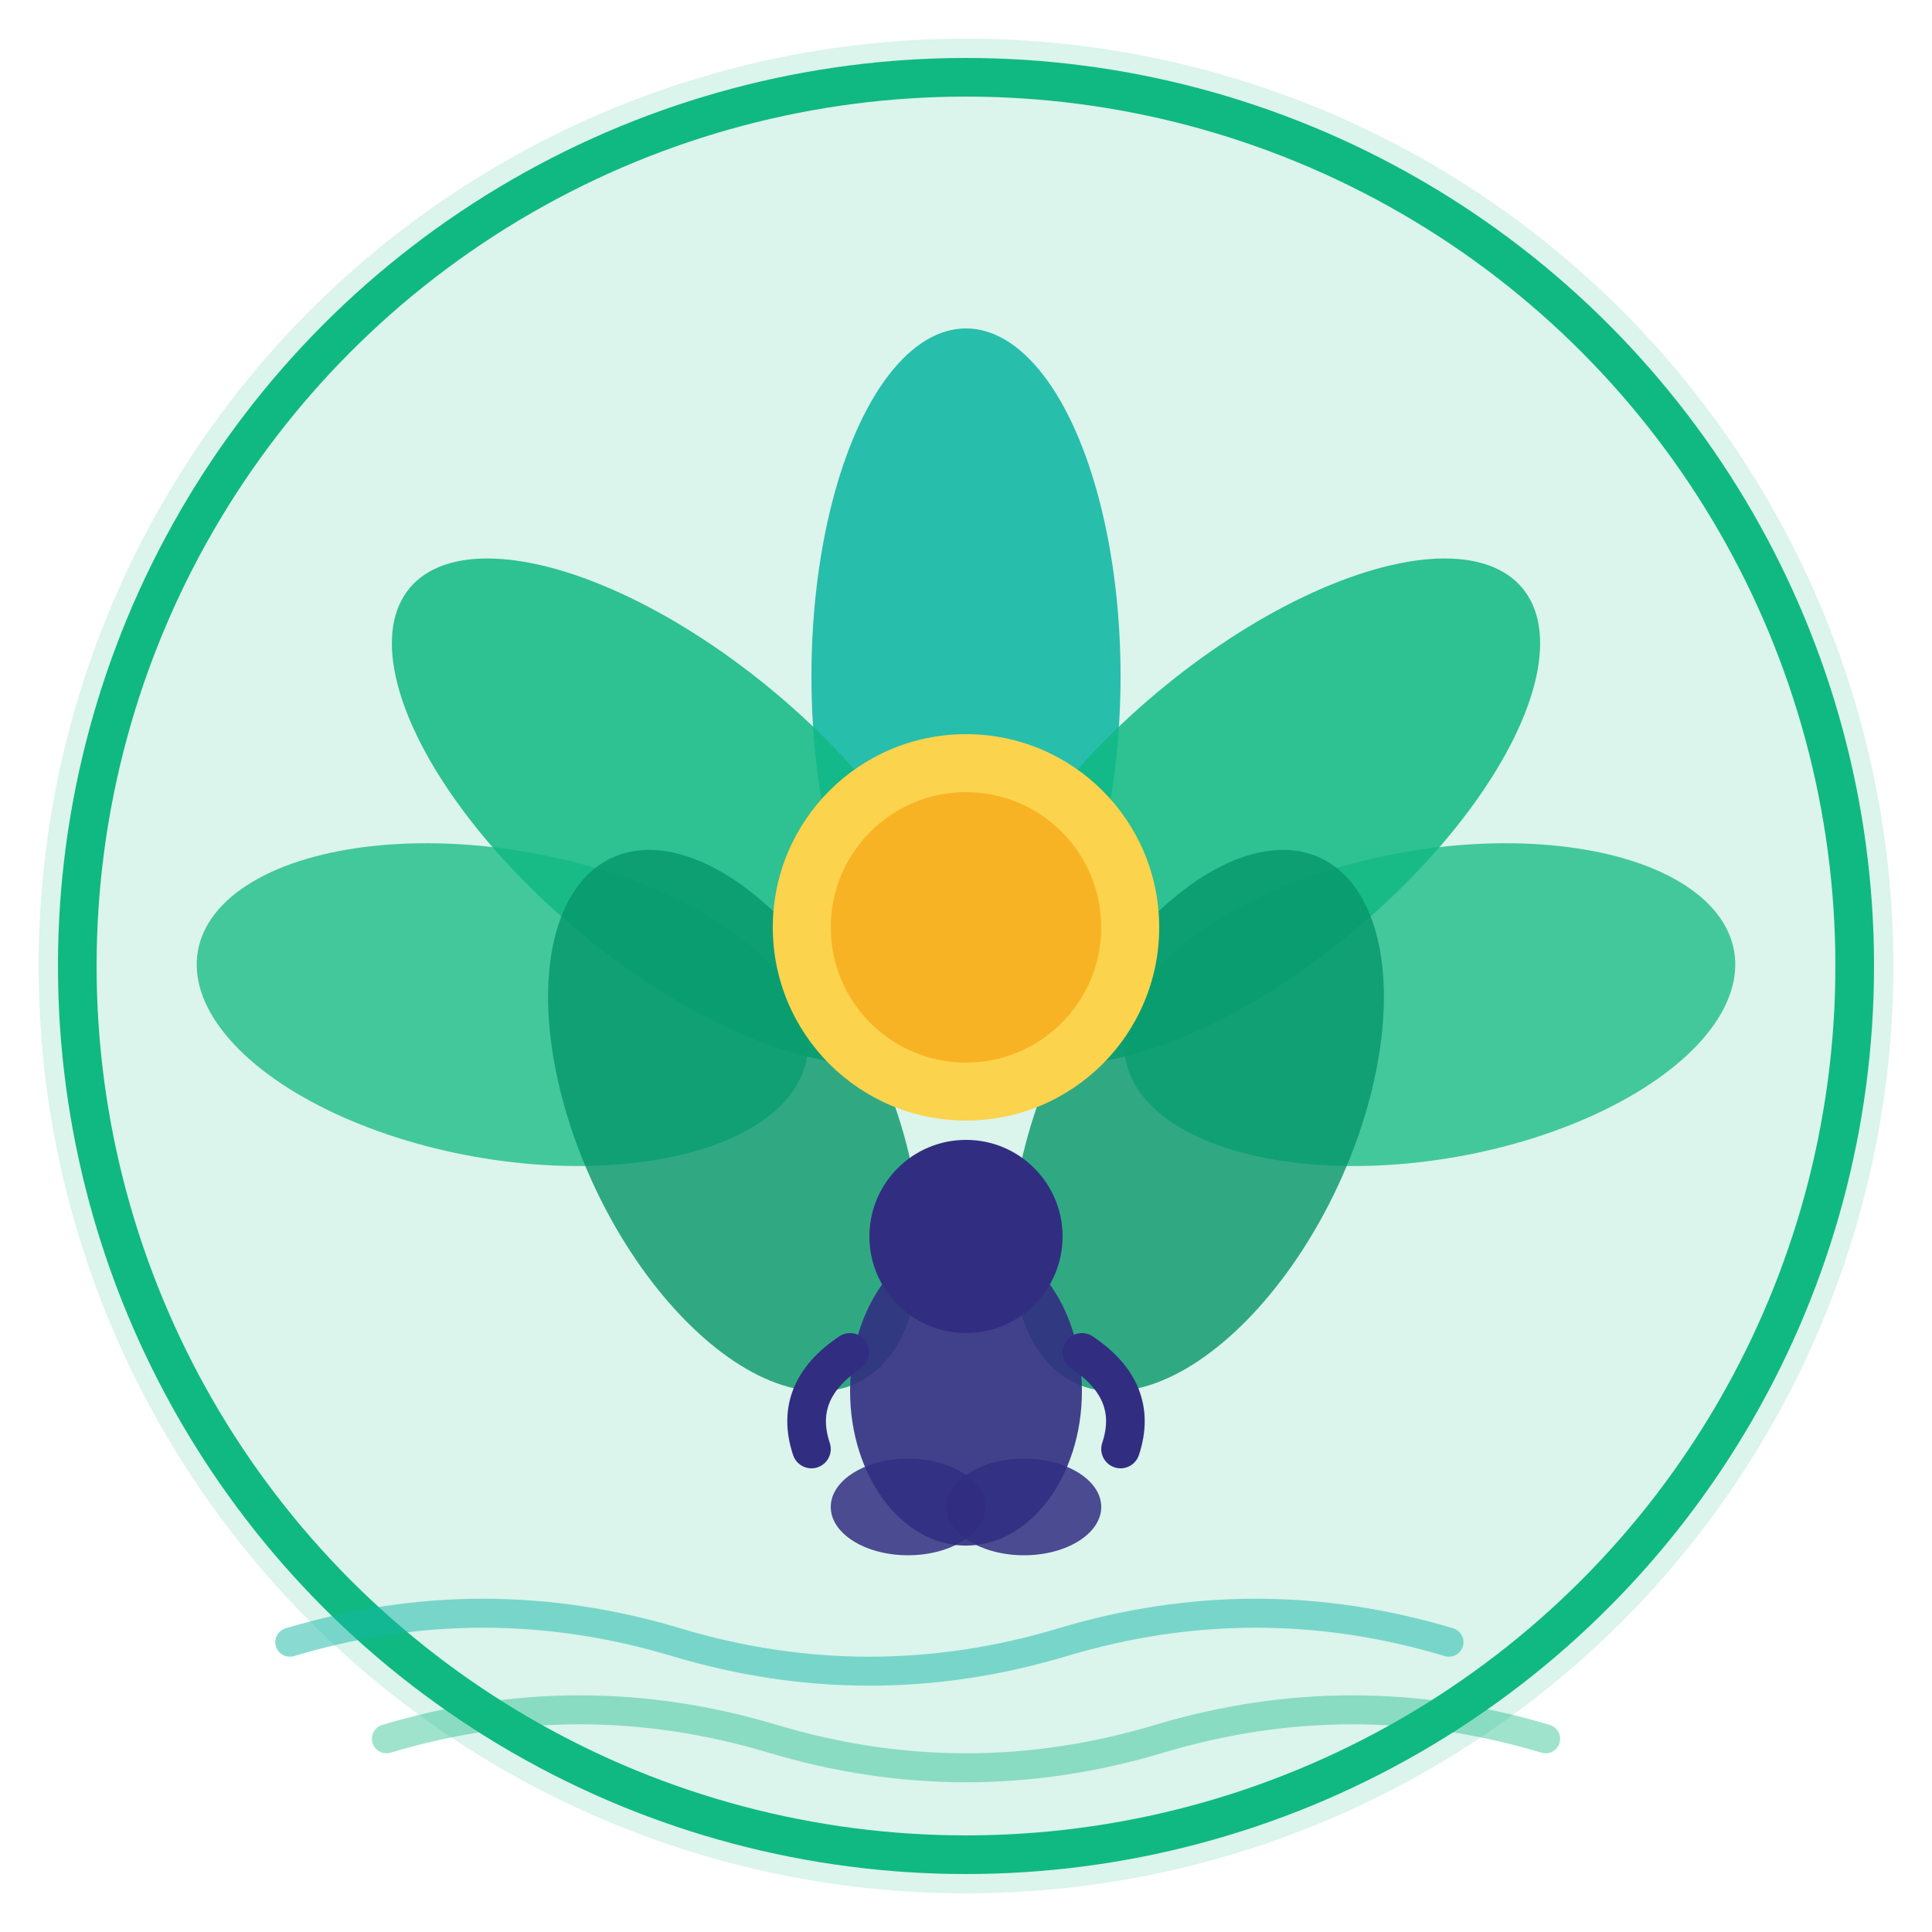
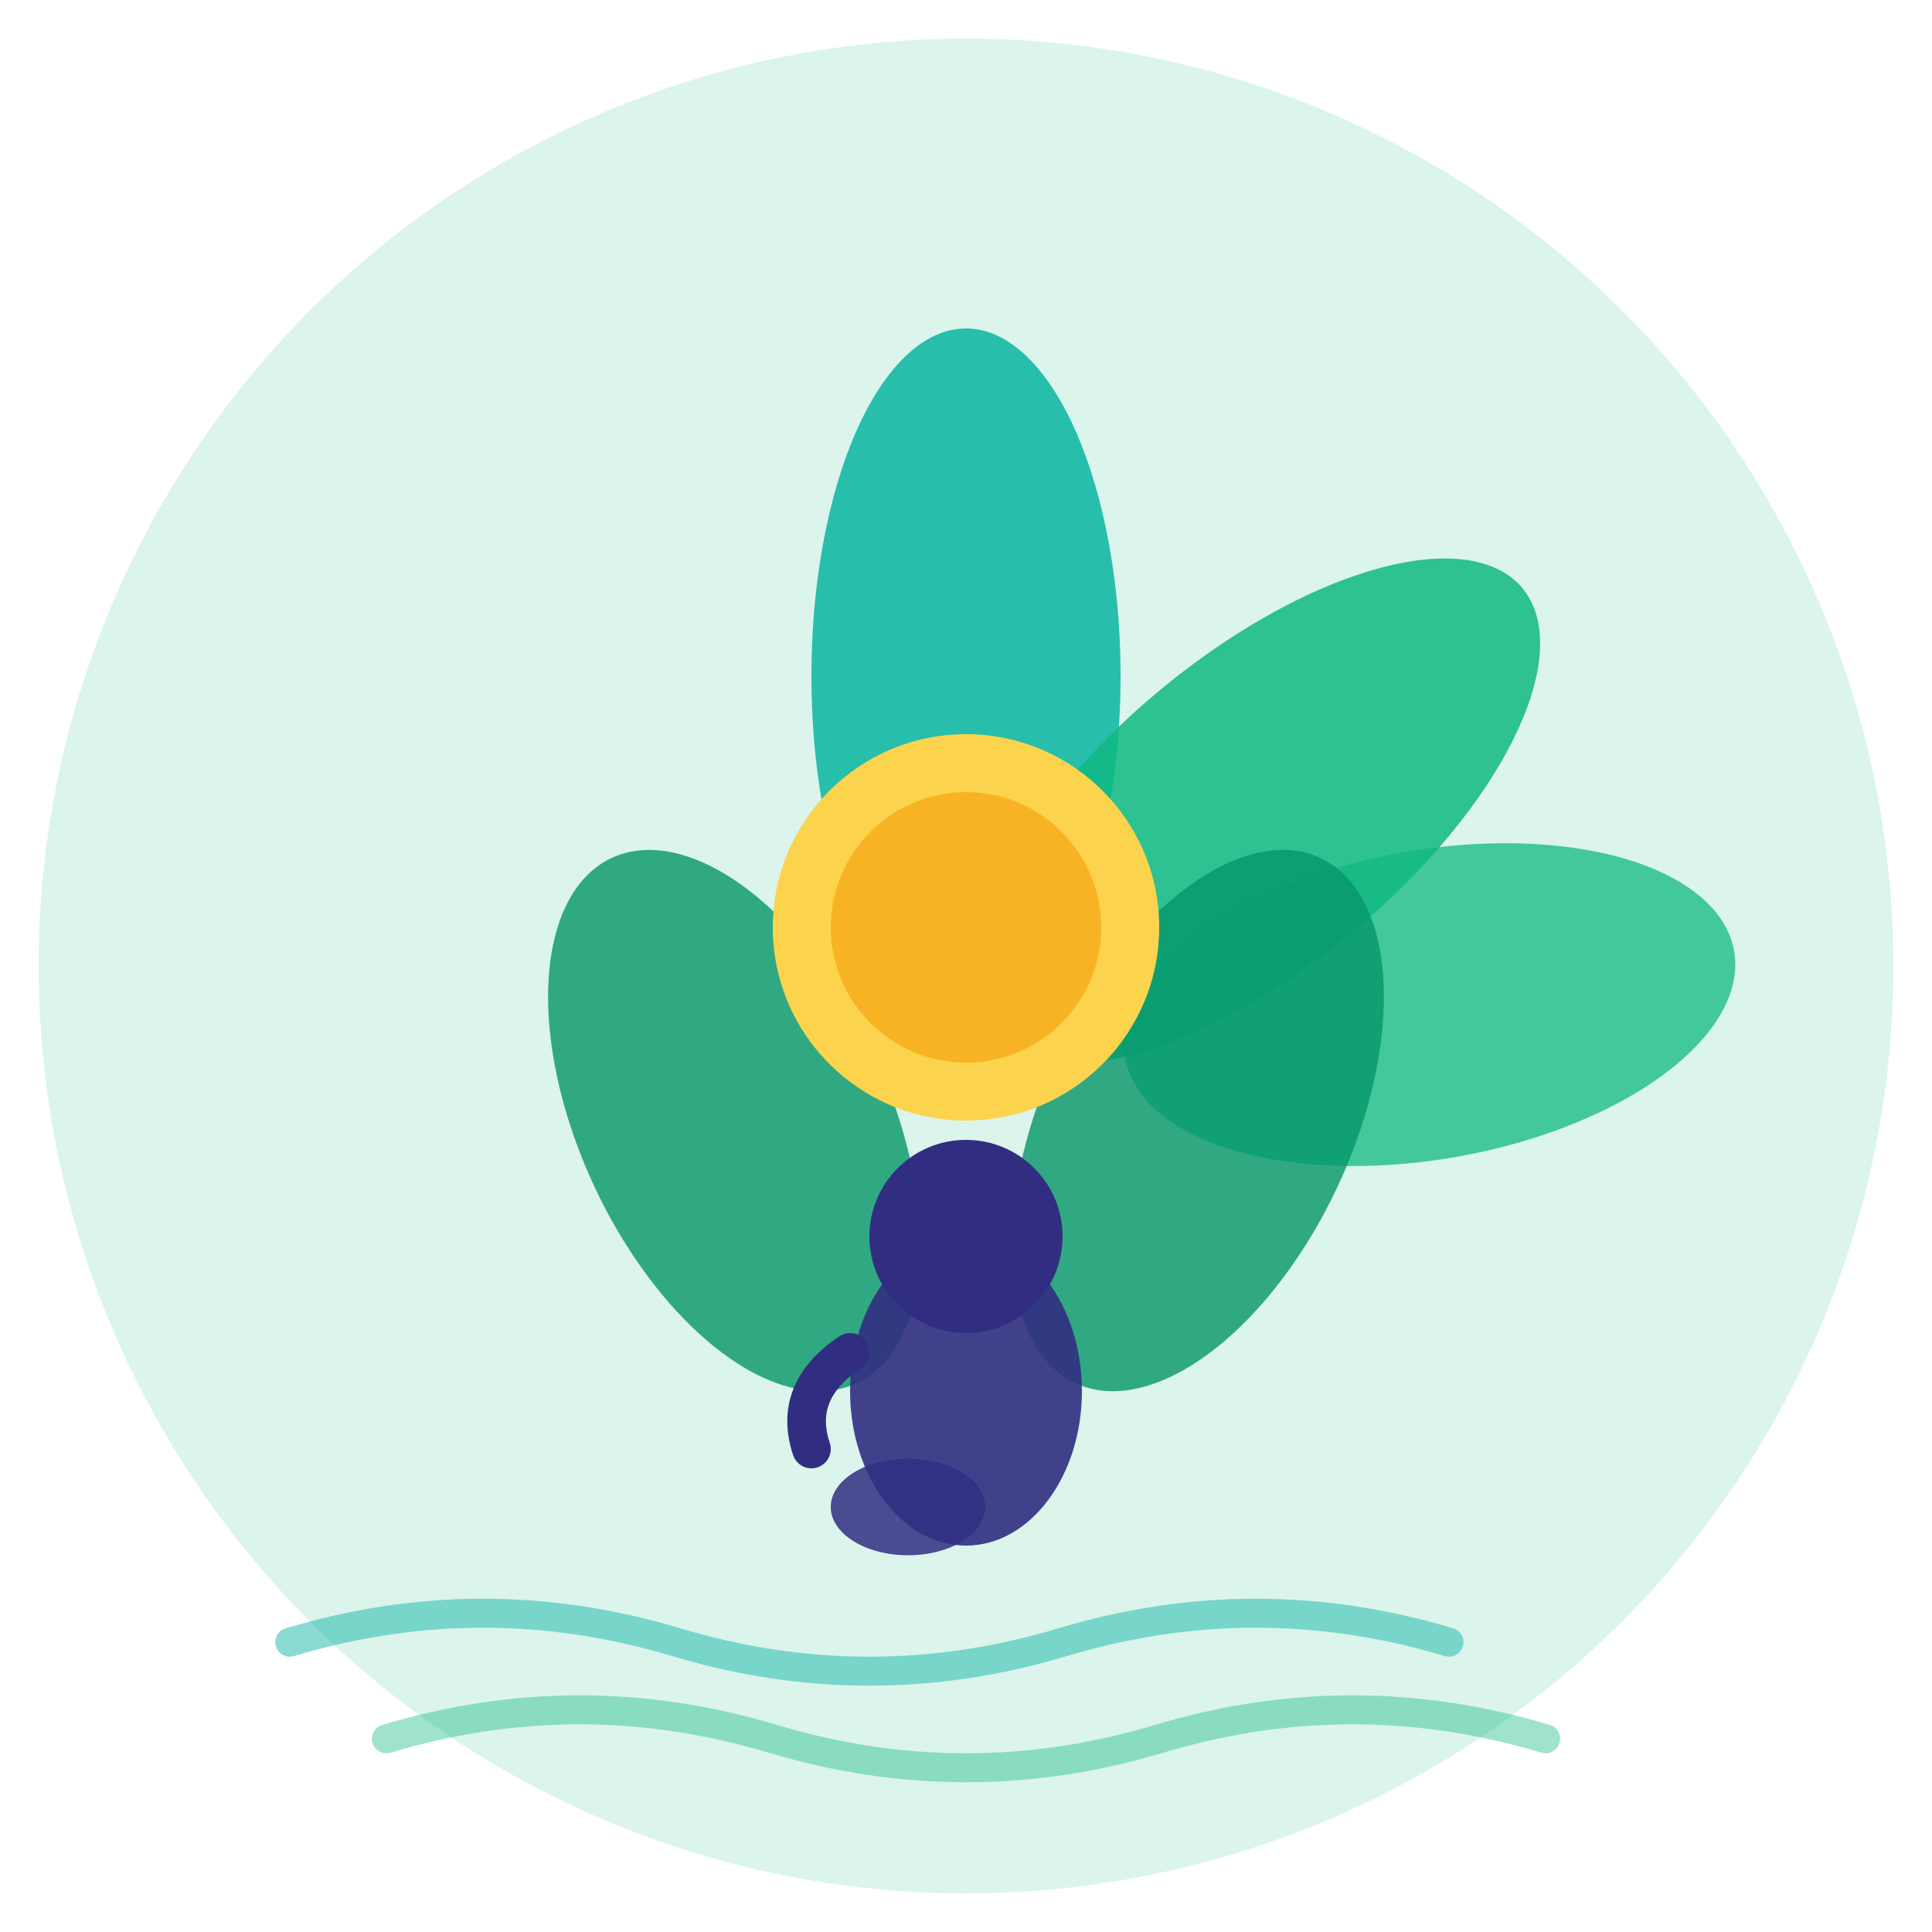
<svg xmlns="http://www.w3.org/2000/svg" viewBox="0 0 100 100">
  <circle cx="50" cy="50" r="48" fill="#10B981" opacity="0.15" />
-   <circle cx="50" cy="50" r="46" fill="none" stroke="#10B981" stroke-width="2" />
  <ellipse cx="50" cy="35" rx="8" ry="18" fill="#14B8A6" opacity="0.9" />
-   <ellipse cx="35" cy="42" rx="8" ry="18" fill="#10B981" opacity="0.85" transform="rotate(-50 35 42)" />
-   <ellipse cx="26" cy="52" rx="8" ry="16" fill="#10B981" opacity="0.75" transform="rotate(-80 26 52)" />
  <ellipse cx="65" cy="42" rx="8" ry="18" fill="#10B981" opacity="0.85" transform="rotate(50 65 42)" />
  <ellipse cx="74" cy="52" rx="8" ry="16" fill="#10B981" opacity="0.75" transform="rotate(80 74 52)" />
  <ellipse cx="38" cy="58" rx="8" ry="15" fill="#059669" opacity="0.8" transform="rotate(-25 38 58)" />
  <ellipse cx="62" cy="58" rx="8" ry="15" fill="#059669" opacity="0.8" transform="rotate(25 62 58)" />
  <circle cx="50" cy="48" r="10" fill="#FCD34D" />
  <circle cx="50" cy="48" r="7" fill="#F59E0B" opacity="0.6" />
  <g transform="translate(50, 72)">
    <circle cx="0" cy="-8" r="5" fill="#312E81" />
    <ellipse cx="0" cy="0" rx="6" ry="8" fill="#312E81" opacity="0.9" />
    <path d="M -6 -2 Q -9 0 -8 3" stroke="#312E81" stroke-width="2" fill="none" stroke-linecap="round" />
-     <path d="M 6 -2 Q 9 0 8 3" stroke="#312E81" stroke-width="2" fill="none" stroke-linecap="round" />
    <ellipse cx="-3" cy="6" rx="4" ry="2.5" fill="#312E81" opacity="0.85" />
-     <ellipse cx="3" cy="6" rx="4" ry="2.5" fill="#312E81" opacity="0.85" />
  </g>
  <path d="M 15 85 Q 25 82 35 85 T 55 85 T 75 85" stroke="#14B8A6" stroke-width="1.5" fill="none" opacity="0.5" stroke-linecap="round" />
  <path d="M 20 90 Q 30 87 40 90 T 60 90 T 80 90" stroke="#10B981" stroke-width="1.5" fill="none" opacity="0.4" stroke-linecap="round" />
</svg>